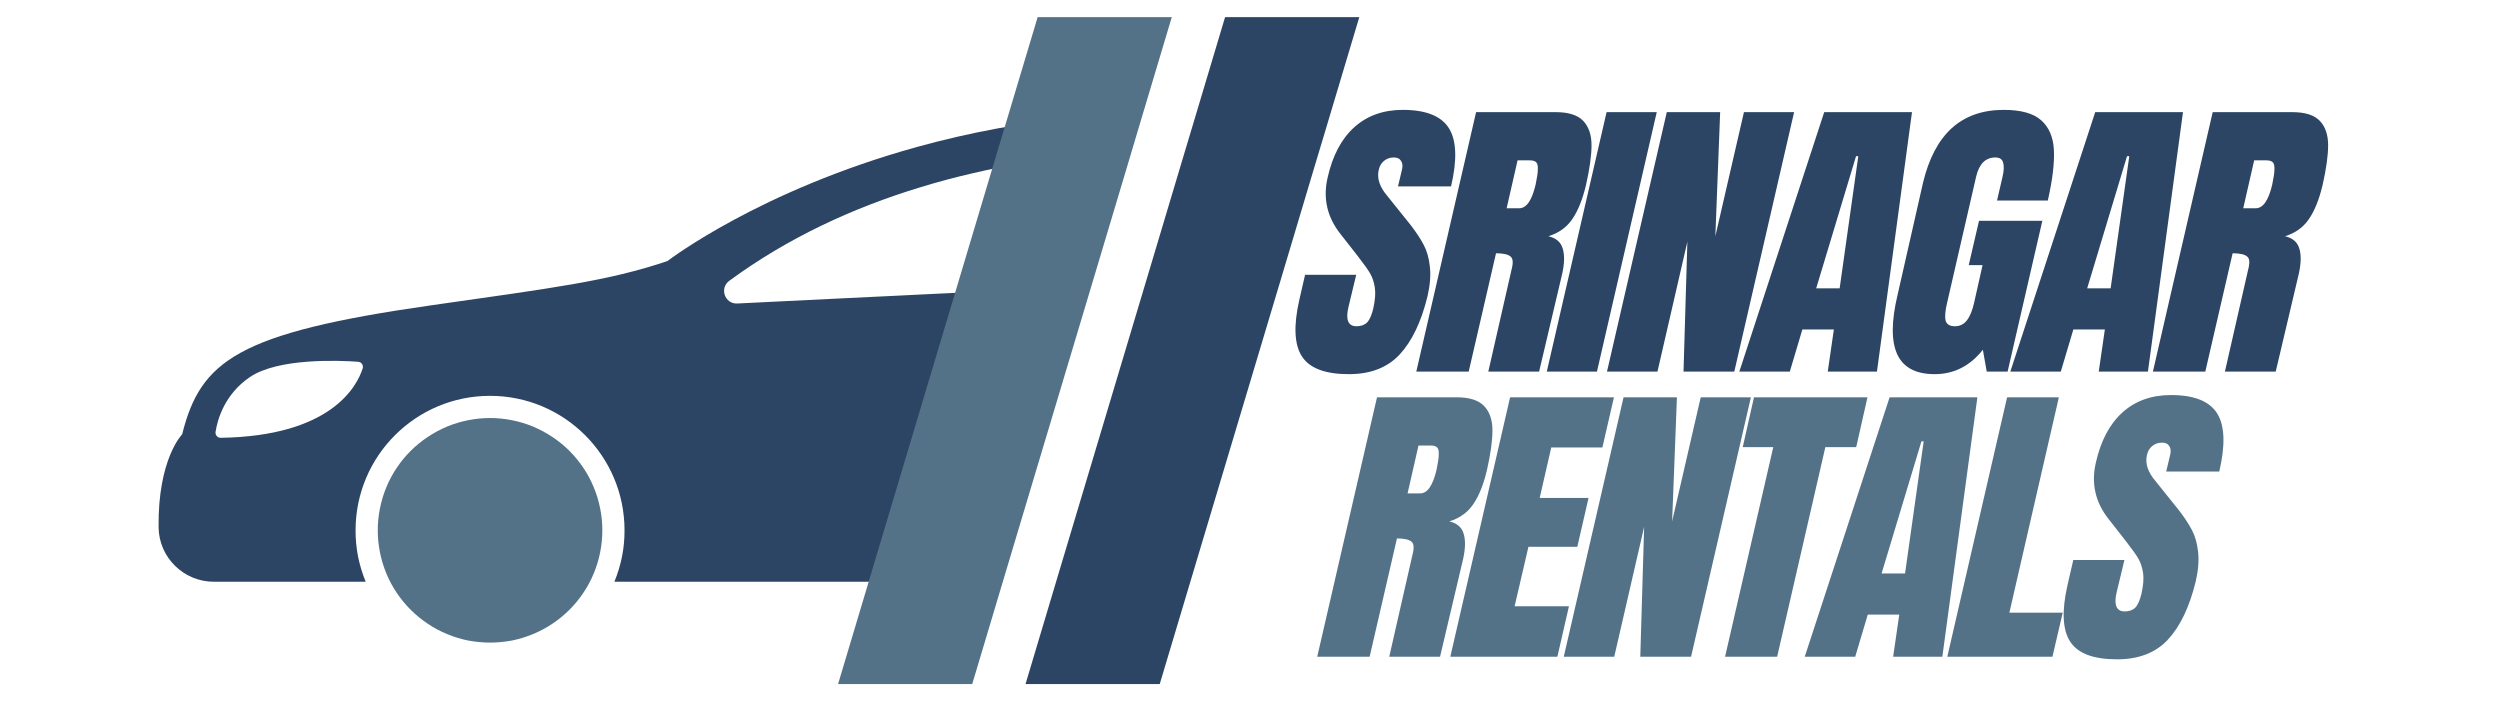
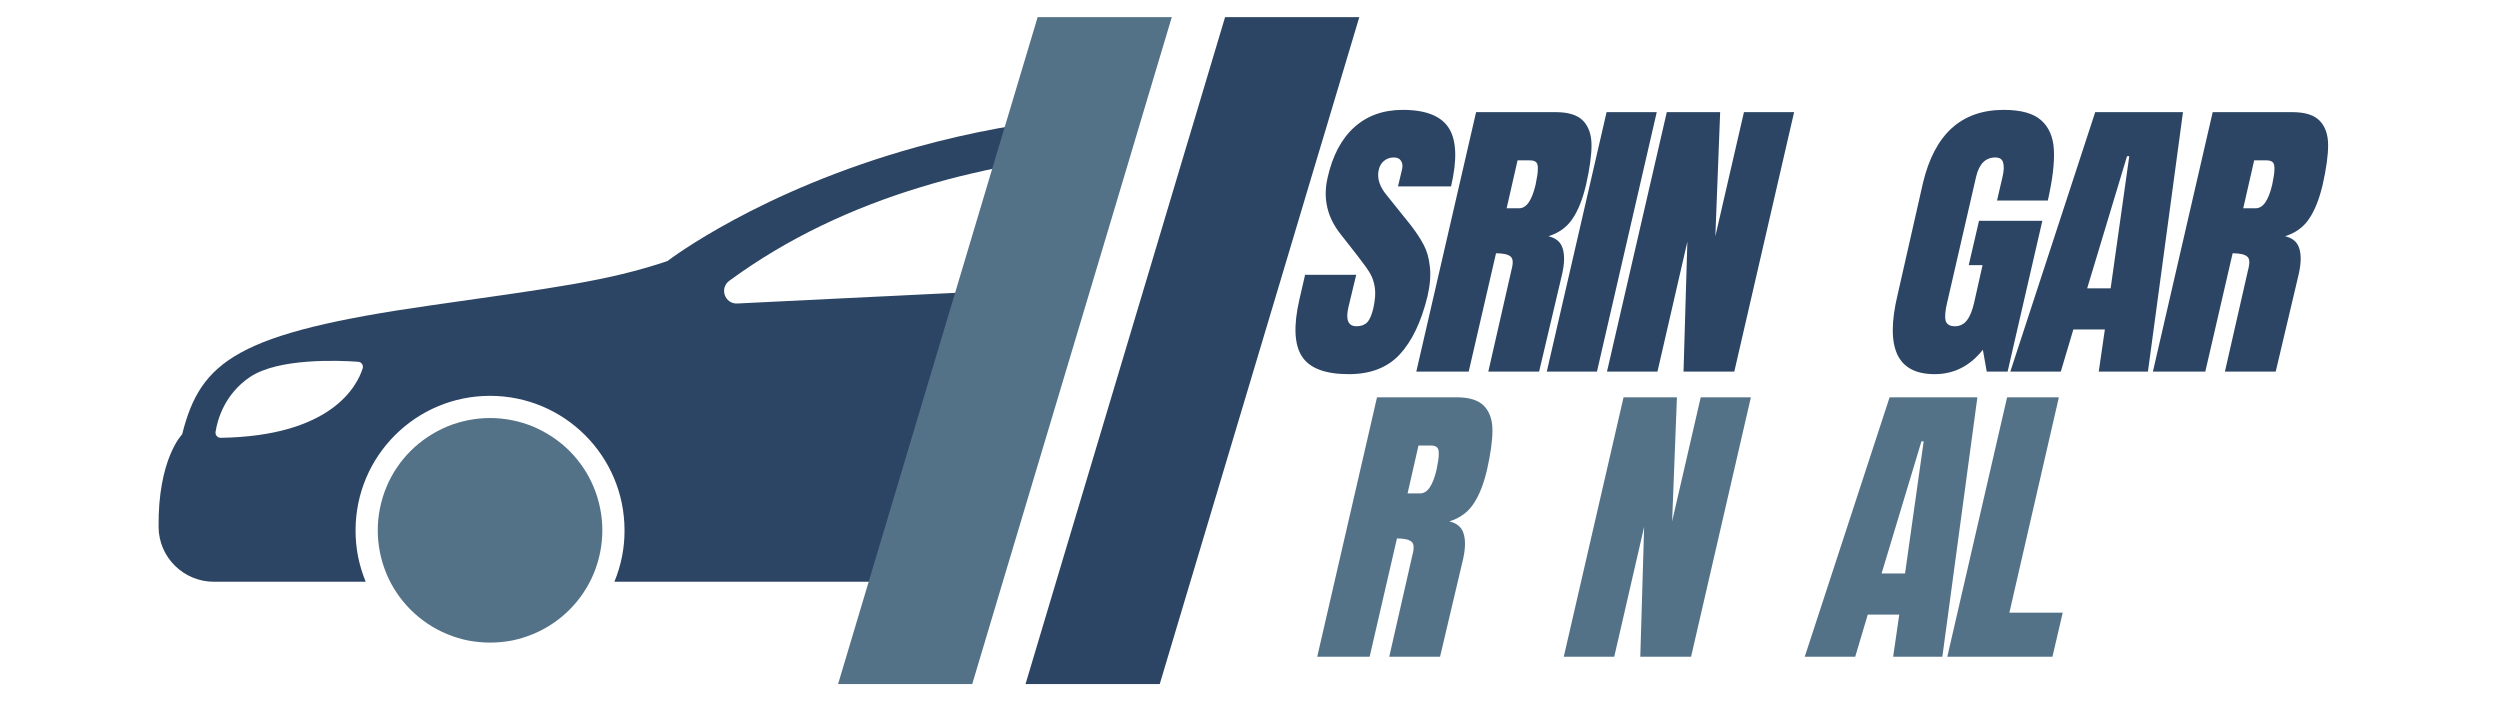
<svg xmlns="http://www.w3.org/2000/svg" width="162" zoomAndPan="magnify" viewBox="0 0 121.5 34.5" height="46" preserveAspectRatio="xMidYMid meet" version="1.2">
  <defs>
    <clipPath id="5bcbddc60c">
      <path d="M 7.664 5 L 56 5 L 56 29 L 7.664 29 Z M 7.664 5 " />
    </clipPath>
    <clipPath id="0c9f9a433c">
      <path d="M 40 0.832 L 57 0.832 L 57 33.359 L 40 33.359 Z M 40 0.832 " />
    </clipPath>
    <clipPath id="bb97e8e925">
      <path d="M 49 0.832 L 66.066 0.832 L 66.066 33.359 L 49 33.359 Z M 49 0.832 " />
    </clipPath>
  </defs>
  <g id="92deac0a24">
    <g clip-rule="nonzero" clip-path="url(#5bcbddc60c)">
      <path style=" stroke:none;fill-rule:nonzero;fill:#2d4564;fill-opacity:1;" d="M 48.543 6.23 C 47.137 6.488 45.812 6.797 44.57 7.141 C 36.926 9.254 32.508 12.633 32.438 12.688 C 29.512 13.672 26.848 13.996 20.941 14.84 C 11.539 16.184 9.75 17.527 8.852 21.109 C 8.852 21.109 7.668 22.297 7.707 25.629 C 7.727 27.098 8.93 28.273 10.395 28.273 L 17.773 28.273 C 17.445 27.473 17.277 26.641 17.281 25.773 C 17.281 22.164 20.207 19.238 23.816 19.238 C 27.426 19.238 30.352 22.164 30.352 25.773 C 30.355 26.641 30.188 27.473 29.859 28.273 L 48.652 28.273 L 52.953 13.91 L 50.379 14.035 L 46.145 14.246 L 44.992 14.301 L 43.426 14.379 L 41.242 14.484 L 35.832 14.75 C 35.227 14.781 34.953 14.004 35.445 13.645 C 38.293 11.555 41.445 10.102 44.703 9.109 C 45.551 8.848 46.402 8.621 47.262 8.422 C 47.484 8.367 47.711 8.32 47.934 8.27 C 48.293 8.191 48.656 8.121 49.016 8.051 C 50.918 7.691 52.828 7.453 54.711 7.309 L 54.934 7.293 L 55.469 5.5 C 53.141 5.57 50.832 5.816 48.543 6.23 Z M 17.625 17.906 C 17.352 18.766 16.102 21.195 10.727 21.277 C 10.648 21.277 10.586 21.25 10.535 21.191 C 10.484 21.133 10.465 21.066 10.477 20.988 C 10.562 20.43 10.895 19.172 12.148 18.324 C 13.531 17.391 16.473 17.516 17.406 17.582 C 17.488 17.59 17.551 17.625 17.594 17.691 C 17.641 17.758 17.648 17.828 17.625 17.906 Z M 17.625 17.906 " />
    </g>
    <path style=" stroke:none;fill-rule:nonzero;fill:#537288;fill-opacity:1;" d="M 29.273 25.773 C 29.273 26.133 29.238 26.488 29.168 26.84 C 29.098 27.191 28.996 27.531 28.859 27.863 C 28.723 28.195 28.555 28.508 28.355 28.805 C 28.156 29.105 27.93 29.379 27.676 29.633 C 27.422 29.887 27.148 30.113 26.848 30.312 C 26.551 30.512 26.234 30.68 25.906 30.816 C 25.574 30.953 25.234 31.059 24.883 31.129 C 24.531 31.195 24.176 31.23 23.816 31.23 C 23.457 31.23 23.102 31.195 22.75 31.129 C 22.402 31.059 22.059 30.953 21.727 30.816 C 21.398 30.68 21.082 30.512 20.785 30.312 C 20.488 30.113 20.211 29.887 19.957 29.633 C 19.703 29.379 19.477 29.105 19.277 28.805 C 19.078 28.508 18.91 28.195 18.773 27.863 C 18.637 27.531 18.535 27.191 18.465 26.84 C 18.395 26.488 18.359 26.133 18.359 25.773 C 18.359 25.418 18.395 25.062 18.465 24.711 C 18.535 24.359 18.637 24.016 18.773 23.688 C 18.91 23.355 19.078 23.039 19.277 22.742 C 19.477 22.445 19.703 22.168 19.957 21.914 C 20.211 21.66 20.488 21.438 20.785 21.238 C 21.082 21.039 21.398 20.871 21.727 20.73 C 22.059 20.594 22.402 20.492 22.75 20.422 C 23.102 20.352 23.457 20.316 23.816 20.316 C 24.176 20.316 24.531 20.352 24.883 20.422 C 25.234 20.492 25.574 20.594 25.906 20.73 C 26.234 20.871 26.551 21.039 26.848 21.238 C 27.148 21.438 27.422 21.66 27.676 21.914 C 27.93 22.168 28.156 22.445 28.355 22.742 C 28.555 23.039 28.723 23.355 28.859 23.688 C 28.996 24.016 29.098 24.359 29.168 24.711 C 29.238 25.062 29.273 25.418 29.273 25.773 Z M 29.273 25.773 " />
    <g clip-rule="nonzero" clip-path="url(#0c9f9a433c)">
      <path style=" stroke:none;fill-rule:nonzero;fill:#537288;fill-opacity:1;" d="M 56.949 0.832 L 55.41 5.977 L 54.891 7.719 L 52.965 14.156 L 48.781 28.125 L 47.25 33.246 L 40.73 33.246 L 42.262 28.125 L 46.344 14.48 L 48.082 8.668 L 48.676 6.688 L 50.43 0.832 Z M 56.949 0.832 " />
    </g>
    <g clip-rule="nonzero" clip-path="url(#bb97e8e925)">
      <path style=" stroke:none;fill-rule:nonzero;fill:#2d4564;fill-opacity:1;" d="M 66.062 0.832 L 64.387 6.434 L 63.91 8.02 L 62.227 13.652 L 57.895 28.125 L 56.363 33.246 L 49.84 33.246 L 51.371 28.125 L 55.992 12.688 L 57.523 7.566 L 57.996 5.992 L 59.539 0.832 Z M 66.062 0.832 " />
    </g>
    <g style="fill:#2d4564;fill-opacity:1;">
      <g transform="translate(63.474, 18.059)">
        <path style="stroke:none" d="M 2.078 0.125 C 0.941 0.125 0.188 -0.156 -0.188 -0.719 C -0.57 -1.289 -0.617 -2.211 -0.328 -3.484 L -0.047 -4.703 L 2.438 -4.703 L 2.062 -3.141 C 1.914 -2.516 2.047 -2.203 2.453 -2.203 C 2.672 -2.203 2.844 -2.266 2.969 -2.391 C 3.094 -2.523 3.191 -2.75 3.266 -3.062 C 3.359 -3.477 3.383 -3.816 3.344 -4.078 C 3.301 -4.348 3.227 -4.57 3.125 -4.75 C 3.02 -4.938 2.816 -5.223 2.516 -5.609 L 1.672 -6.688 C 1.023 -7.508 0.816 -8.422 1.047 -9.422 C 1.285 -10.492 1.719 -11.312 2.344 -11.875 C 2.969 -12.438 3.754 -12.719 4.703 -12.719 C 5.836 -12.719 6.586 -12.414 6.953 -11.812 C 7.316 -11.219 7.348 -10.281 7.047 -9 L 4.469 -9 L 4.672 -9.859 C 4.703 -10.023 4.68 -10.156 4.609 -10.25 C 4.547 -10.352 4.43 -10.406 4.266 -10.406 C 4.078 -10.406 3.914 -10.348 3.781 -10.234 C 3.656 -10.129 3.57 -9.984 3.531 -9.797 C 3.438 -9.391 3.578 -8.969 3.953 -8.531 L 5.094 -7.109 C 5.352 -6.773 5.562 -6.457 5.719 -6.156 C 5.875 -5.863 5.973 -5.516 6.016 -5.109 C 6.066 -4.703 6.031 -4.223 5.906 -3.672 C 5.602 -2.422 5.148 -1.473 4.547 -0.828 C 3.953 -0.191 3.129 0.125 2.078 0.125 Z M 2.078 0.125 " />
      </g>
    </g>
    <g style="fill:#2d4564;fill-opacity:1;">
      <g transform="translate(69.707, 18.059)">
        <path style="stroke:none" d="M 2.031 -12.609 L 5.906 -12.609 C 6.52 -12.609 6.961 -12.469 7.234 -12.188 C 7.504 -11.906 7.641 -11.508 7.641 -11 C 7.641 -10.5 7.551 -9.859 7.375 -9.078 C 7.207 -8.367 6.984 -7.812 6.703 -7.406 C 6.43 -7.008 6.047 -6.734 5.547 -6.578 C 5.91 -6.492 6.141 -6.301 6.234 -6 C 6.336 -5.695 6.332 -5.285 6.219 -4.766 L 5.094 0 L 2.625 0 L 3.75 -4.938 C 3.844 -5.281 3.828 -5.5 3.703 -5.594 C 3.586 -5.695 3.352 -5.75 3 -5.75 L 1.672 0 L -0.875 0 Z M 4.125 -7.938 C 4.477 -7.938 4.742 -8.316 4.922 -9.078 C 4.992 -9.41 5.031 -9.66 5.031 -9.828 C 5.039 -9.992 5.016 -10.109 4.953 -10.172 C 4.891 -10.234 4.785 -10.266 4.641 -10.266 L 4.047 -10.266 L 3.516 -7.938 Z M 4.125 -7.938 " />
      </g>
    </g>
    <g style="fill:#2d4564;fill-opacity:1;">
      <g transform="translate(76.174, 18.059)">
        <path style="stroke:none" d="M -1 0 L 1.906 -12.609 L 4.344 -12.609 L 1.438 0 Z M -1 0 " />
      </g>
    </g>
    <g style="fill:#2d4564;fill-opacity:1;">
      <g transform="translate(78.975, 18.059)">
        <path style="stroke:none" d="M -0.875 0 L 2.031 -12.609 L 4.625 -12.609 L 4.391 -6.578 L 5.781 -12.609 L 8.219 -12.609 L 5.312 0 L 2.844 0 L 3.031 -6.312 L 1.578 0 Z M -0.875 0 " />
      </g>
    </g>
    <g style="fill:#2d4564;fill-opacity:1;">
      <g transform="translate(85.751, 18.059)">
-         <path style="stroke:none" d="M -1.219 0 L 2.906 -12.609 L 7.172 -12.609 L 5.469 0 L 3.078 0 L 3.375 -2.047 L 1.844 -2.047 L 1.234 0 Z M 2.516 -4.047 L 3.656 -4.047 L 4.562 -10.469 L 4.453 -10.469 Z M 2.516 -4.047 " />
-       </g>
+         </g>
    </g>
    <g style="fill:#2d4564;fill-opacity:1;">
      <g transform="translate(92.336, 18.059)">
        <path style="stroke:none" d="M 1.688 0.125 C 0.781 0.125 0.176 -0.191 -0.125 -0.828 C -0.426 -1.473 -0.422 -2.445 -0.109 -3.75 L 1.125 -9.188 C 1.406 -10.352 1.867 -11.234 2.516 -11.828 C 3.172 -12.422 4.016 -12.719 5.047 -12.719 C 5.879 -12.719 6.484 -12.551 6.859 -12.219 C 7.242 -11.883 7.453 -11.398 7.484 -10.766 C 7.516 -10.129 7.414 -9.312 7.188 -8.312 L 4.719 -8.312 L 4.984 -9.453 C 5.055 -9.754 5.066 -9.988 5.016 -10.156 C 4.973 -10.32 4.848 -10.406 4.641 -10.406 C 4.16 -10.406 3.848 -10.094 3.703 -9.469 L 2.297 -3.359 C 2.203 -2.973 2.176 -2.68 2.219 -2.484 C 2.27 -2.297 2.422 -2.203 2.672 -2.203 C 2.91 -2.203 3.102 -2.297 3.25 -2.484 C 3.406 -2.68 3.523 -2.973 3.609 -3.359 L 4.016 -5.172 L 3.344 -5.172 L 3.844 -7.328 L 6.922 -7.328 L 5.234 0 L 4.219 0 L 4.031 -1.062 C 3.406 -0.27 2.625 0.125 1.688 0.125 Z M 1.688 0.125 " />
      </g>
    </g>
    <g style="fill:#2d4564;fill-opacity:1;">
      <g transform="translate(98.921, 18.059)">
        <path style="stroke:none" d="M -1.219 0 L 2.906 -12.609 L 7.172 -12.609 L 5.469 0 L 3.078 0 L 3.375 -2.047 L 1.844 -2.047 L 1.234 0 Z M 2.516 -4.047 L 3.656 -4.047 L 4.562 -10.469 L 4.453 -10.469 Z M 2.516 -4.047 " />
      </g>
    </g>
    <g style="fill:#2d4564;fill-opacity:1;">
      <g transform="translate(105.506, 18.059)">
        <path style="stroke:none" d="M 2.031 -12.609 L 5.906 -12.609 C 6.52 -12.609 6.961 -12.469 7.234 -12.188 C 7.504 -11.906 7.641 -11.508 7.641 -11 C 7.641 -10.5 7.551 -9.859 7.375 -9.078 C 7.207 -8.367 6.984 -7.812 6.703 -7.406 C 6.43 -7.008 6.047 -6.734 5.547 -6.578 C 5.91 -6.492 6.141 -6.301 6.234 -6 C 6.336 -5.695 6.332 -5.285 6.219 -4.766 L 5.094 0 L 2.625 0 L 3.75 -4.938 C 3.844 -5.281 3.828 -5.5 3.703 -5.594 C 3.586 -5.695 3.352 -5.75 3 -5.75 L 1.672 0 L -0.875 0 Z M 4.125 -7.938 C 4.477 -7.938 4.742 -8.316 4.922 -9.078 C 4.992 -9.41 5.031 -9.66 5.031 -9.828 C 5.039 -9.992 5.016 -10.109 4.953 -10.172 C 4.891 -10.234 4.785 -10.266 4.641 -10.266 L 4.047 -10.266 L 3.516 -7.938 Z M 4.125 -7.938 " />
      </g>
    </g>
    <g style="fill:#537288;fill-opacity:1;">
      <g transform="translate(64.892, 31.918)">
        <path style="stroke:none" d="M 2.031 -12.609 L 5.906 -12.609 C 6.52 -12.609 6.961 -12.469 7.234 -12.188 C 7.504 -11.906 7.641 -11.508 7.641 -11 C 7.641 -10.5 7.551 -9.859 7.375 -9.078 C 7.207 -8.367 6.984 -7.812 6.703 -7.406 C 6.43 -7.008 6.047 -6.734 5.547 -6.578 C 5.91 -6.492 6.141 -6.301 6.234 -6 C 6.336 -5.695 6.332 -5.285 6.219 -4.766 L 5.094 0 L 2.625 0 L 3.75 -4.938 C 3.844 -5.281 3.828 -5.5 3.703 -5.594 C 3.586 -5.695 3.352 -5.75 3 -5.75 L 1.672 0 L -0.875 0 Z M 4.125 -7.938 C 4.477 -7.938 4.742 -8.316 4.922 -9.078 C 4.992 -9.41 5.031 -9.66 5.031 -9.828 C 5.039 -9.992 5.016 -10.109 4.953 -10.172 C 4.891 -10.234 4.785 -10.266 4.641 -10.266 L 4.047 -10.266 L 3.516 -7.938 Z M 4.125 -7.938 " />
      </g>
    </g>
    <g style="fill:#537288;fill-opacity:1;">
      <g transform="translate(71.36, 31.918)">
-         <path style="stroke:none" d="M -0.875 0 L 2.031 -12.609 L 7.078 -12.609 L 6.516 -10.172 L 4.031 -10.172 L 3.469 -7.719 L 5.844 -7.719 L 5.297 -5.344 L 2.922 -5.344 L 2.25 -2.453 L 4.891 -2.453 L 4.328 0 Z M -0.875 0 " />
-       </g>
+         </g>
    </g>
    <g style="fill:#537288;fill-opacity:1;">
      <g transform="translate(76.874, 31.918)">
        <path style="stroke:none" d="M -0.875 0 L 2.031 -12.609 L 4.625 -12.609 L 4.391 -6.578 L 5.781 -12.609 L 8.219 -12.609 L 5.312 0 L 2.844 0 L 3.031 -6.312 L 1.578 0 Z M -0.875 0 " />
      </g>
    </g>
    <g style="fill:#537288;fill-opacity:1;">
      <g transform="translate(83.65, 31.918)">
-         <path style="stroke:none" d="M 0.188 0 L 2.531 -10.188 L 1.047 -10.188 L 1.594 -12.609 L 7.109 -12.609 L 6.562 -10.188 L 5.062 -10.188 L 2.719 0 Z M 0.188 0 " />
-       </g>
+         </g>
    </g>
    <g style="fill:#537288;fill-opacity:1;">
      <g transform="translate(88.929, 31.918)">
        <path style="stroke:none" d="M -1.219 0 L 2.906 -12.609 L 7.172 -12.609 L 5.469 0 L 3.078 0 L 3.375 -2.047 L 1.844 -2.047 L 1.234 0 Z M 2.516 -4.047 L 3.656 -4.047 L 4.562 -10.469 L 4.453 -10.469 Z M 2.516 -4.047 " />
      </g>
    </g>
    <g style="fill:#537288;fill-opacity:1;">
      <g transform="translate(95.514, 31.918)">
        <path style="stroke:none" d="M -0.875 0 L 2.031 -12.609 L 4.547 -12.609 L 2.141 -2.141 L 4.734 -2.141 L 4.234 0 Z M -0.875 0 " />
      </g>
    </g>
    <g style="fill:#537288;fill-opacity:1;">
      <g transform="translate(100.809, 31.918)">
-         <path style="stroke:none" d="M 2.078 0.125 C 0.941 0.125 0.188 -0.156 -0.188 -0.719 C -0.57 -1.289 -0.617 -2.211 -0.328 -3.484 L -0.047 -4.703 L 2.438 -4.703 L 2.062 -3.141 C 1.914 -2.516 2.047 -2.203 2.453 -2.203 C 2.672 -2.203 2.844 -2.266 2.969 -2.391 C 3.094 -2.523 3.191 -2.75 3.266 -3.062 C 3.359 -3.477 3.383 -3.816 3.344 -4.078 C 3.301 -4.348 3.227 -4.57 3.125 -4.75 C 3.02 -4.938 2.816 -5.223 2.516 -5.609 L 1.672 -6.688 C 1.023 -7.508 0.816 -8.422 1.047 -9.422 C 1.285 -10.492 1.719 -11.312 2.344 -11.875 C 2.969 -12.438 3.754 -12.719 4.703 -12.719 C 5.836 -12.719 6.586 -12.414 6.953 -11.812 C 7.316 -11.219 7.348 -10.281 7.047 -9 L 4.469 -9 L 4.672 -9.859 C 4.703 -10.023 4.68 -10.156 4.609 -10.25 C 4.547 -10.352 4.43 -10.406 4.266 -10.406 C 4.078 -10.406 3.914 -10.348 3.781 -10.234 C 3.656 -10.129 3.57 -9.984 3.531 -9.797 C 3.438 -9.391 3.578 -8.969 3.953 -8.531 L 5.094 -7.109 C 5.352 -6.773 5.562 -6.457 5.719 -6.156 C 5.875 -5.863 5.973 -5.516 6.016 -5.109 C 6.066 -4.703 6.031 -4.223 5.906 -3.672 C 5.602 -2.422 5.148 -1.473 4.547 -0.828 C 3.953 -0.191 3.129 0.125 2.078 0.125 Z M 2.078 0.125 " />
-       </g>
+         </g>
    </g>
  </g>
</svg>